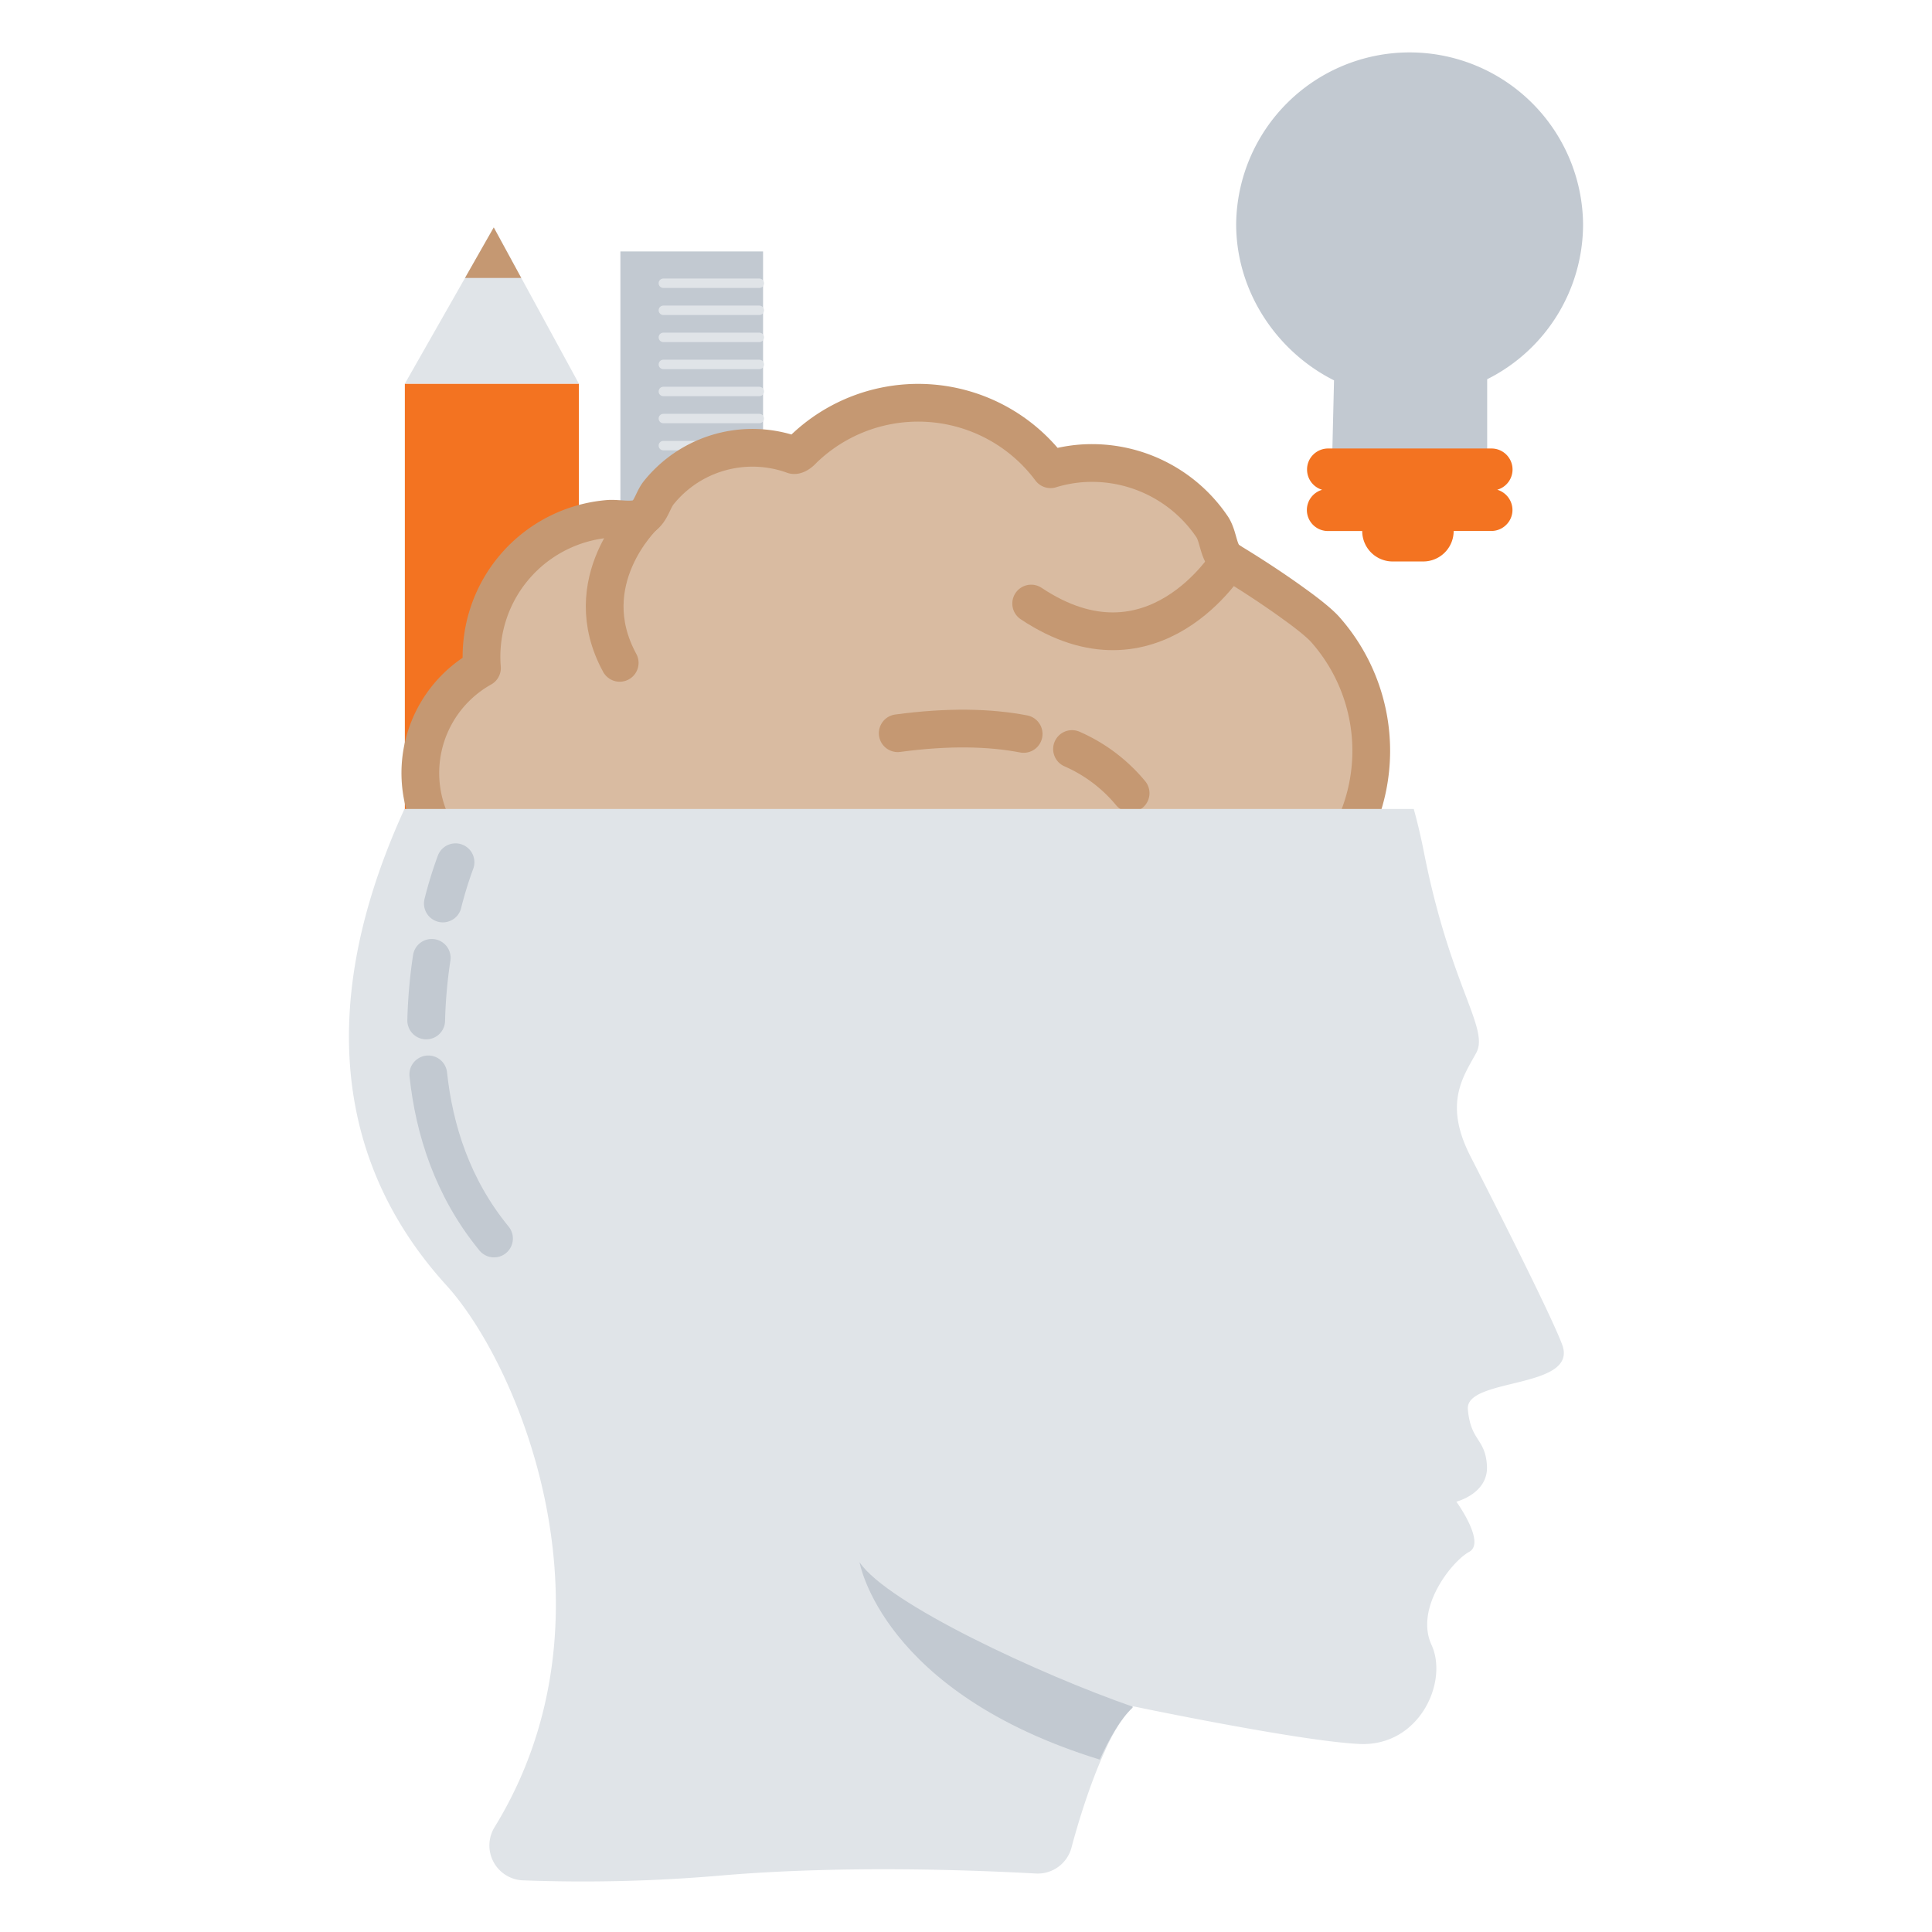
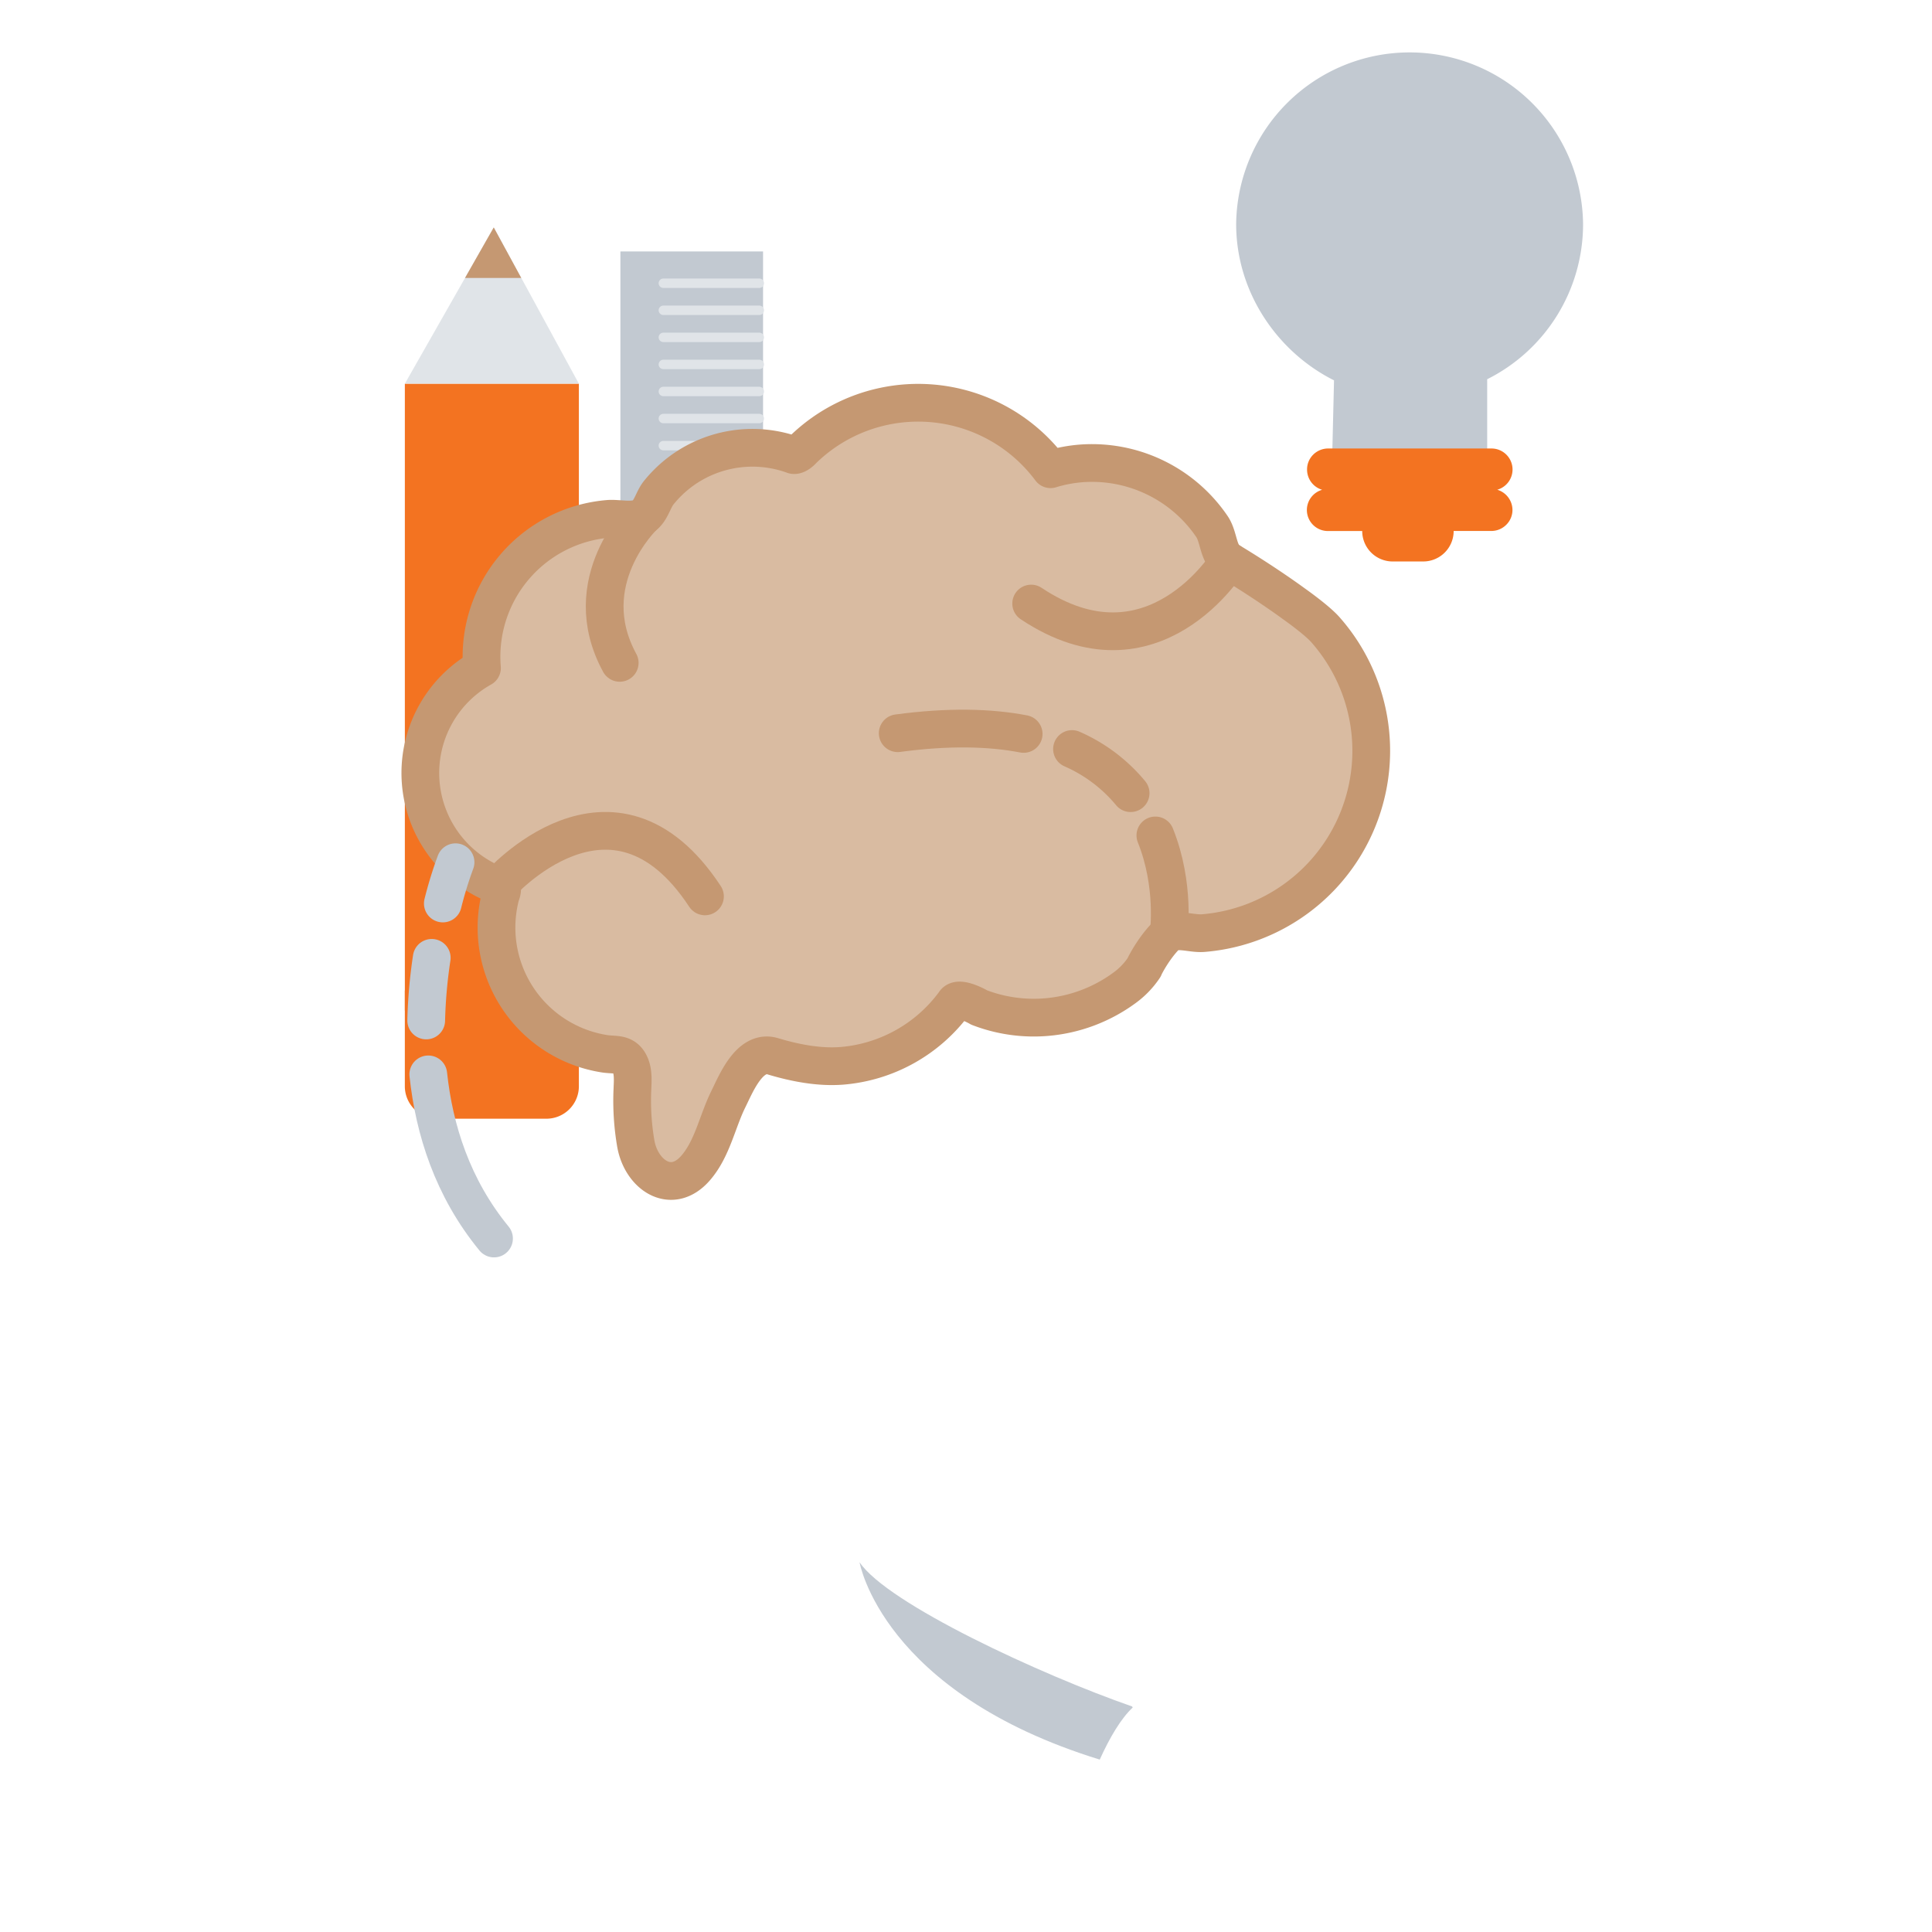
<svg xmlns="http://www.w3.org/2000/svg" id="Layer_1" data-name="Layer 1" viewBox="0 0 1024 1024">
  <defs>
    <style>.cls-1{fill:#c2c9d1;}.cls-2{fill:#f37321;}.cls-3{fill:#e0e4e8;}.cls-4{fill:#c59872;}.cls-5,.cls-7{fill:none;}.cls-5{stroke:#e0e4e8;stroke-width:5px;}.cls-5,.cls-6,.cls-7{stroke-linecap:round;stroke-linejoin:round;}.cls-6{fill:#d9bba1;stroke:#c59872;}.cls-6,.cls-7{stroke-width:20px;}.cls-7{stroke:#c2c9d1;}</style>
  </defs>
  <path class="cls-1" d="M839.06,118.71A91.91,91.91,0,0,1,788.24,201v44.94H706l1.06-44.35c-30.14-15.09-51.87-46.82-51.87-82.83a91.94,91.94,0,0,1,183.87,0Z" />
  <path class="cls-2" d="M801.64,270.27a11,11,0,0,1-3.29,7.87,11.16,11.16,0,0,1-7.88,3.29h-20a16.14,16.14,0,0,1-16.13,16.16H738.19A16.14,16.14,0,0,1,722,281.46H703.83a11.16,11.16,0,0,1-11.16-11.16h0a11.17,11.17,0,0,1,8.1-10.7,11.16,11.16,0,0,1-8-10.75A11,11,0,0,1,696,241a11.25,11.25,0,0,1,7.88-3.29h86.64a11.16,11.16,0,0,1,11.16,11.16h0a11.16,11.16,0,0,1-8.1,10.7A11.26,11.26,0,0,1,801.64,270.27Z" />
  <path class="cls-2" d="M306.82,524.94v50.79a17.21,17.21,0,0,1-17.22,17.21H231.79a17.21,17.21,0,0,1-17.22-17.21V524.94h92.25Z" />
  <rect class="cls-2" x="214.58" y="203.36" width="92.24" height="332.26" />
  <polygon class="cls-3" points="306.82 203.36 214.58 203.36 247.22 146.01 261.71 120.55 275.58 146.01 306.82 203.36" />
  <polygon class="cls-4" points="276.28 147.33 246.46 147.33 257.01 128.78 261.7 120.55 266.18 128.78 276.28 147.33" />
  <rect class="cls-1" x="328.82" y="133.27" width="75.62" height="311.6" />
  <line class="cls-5" x1="351.59" y1="150.12" x2="402.44" y2="150.12" />
  <line class="cls-5" x1="351.59" y1="164.46" x2="402.44" y2="164.46" />
  <line class="cls-5" x1="351.59" y1="178.81" x2="402.44" y2="178.81" />
  <line class="cls-5" x1="351.59" y1="193.15" x2="402.44" y2="193.15" />
  <line class="cls-5" x1="351.59" y1="207.49" x2="402.44" y2="207.49" />
  <line class="cls-5" x1="351.59" y1="221.83" x2="402.44" y2="221.83" />
  <line class="cls-5" x1="351.59" y1="236.18" x2="402.44" y2="236.18" />
  <line class="cls-5" x1="351.59" y1="250.52" x2="402.44" y2="250.52" />
-   <line class="cls-5" x1="351.59" y1="264.86" x2="402.44" y2="264.86" />
  <line class="cls-5" x1="351.59" y1="279.2" x2="402.44" y2="279.2" />
  <line class="cls-5" x1="351.59" y1="293.55" x2="402.44" y2="293.55" />
  <line class="cls-5" x1="351.59" y1="307.89" x2="402.44" y2="307.89" />
  <line class="cls-5" x1="351.59" y1="322.23" x2="402.44" y2="322.23" />
  <line class="cls-5" x1="351.59" y1="336.57" x2="402.44" y2="336.57" />
  <line class="cls-5" x1="351.59" y1="350.91" x2="402.44" y2="350.91" />
  <line class="cls-5" x1="351.59" y1="365.26" x2="402.44" y2="365.26" />
  <line class="cls-5" x1="351.59" y1="379.6" x2="402.44" y2="379.6" />
  <line class="cls-5" x1="351.59" y1="393.94" x2="402.44" y2="393.94" />
  <line class="cls-5" x1="351.59" y1="408.28" x2="402.44" y2="408.28" />
  <line class="cls-5" x1="351.59" y1="422.63" x2="402.44" y2="422.63" />
  <path class="cls-6" d="M223,414.93a63.77,63.77,0,0,0,41.17,54.48,1.9,1.9,0,0,1,.65.17c.31.14,2.41.22.56,4.87a67.46,67.46,0,0,0-2,22.71,67.73,67.73,0,0,0,57.16,61.37c5.15.79,9.92-.43,12.88,4.67,2.48,4.27,1.93,9.73,1.76,14.45a133.45,133.45,0,0,0,1.84,28.65C340,622.84,356,633.76,368.75,619c8.83-10.21,11.38-24.43,17.21-36.28,4-8,11.25-26.61,23.65-22.87,11.75,3.54,24.54,6,36.58,5.06a82.37,82.37,0,0,0,59.67-33.33c2.09-3.93,13,2.3,13.11,2.41a80.53,80.53,0,0,0,35.67,5.1,81.42,81.42,0,0,0,41.21-15.39,42.62,42.62,0,0,0,10.53-10.89c0-.33,5.54-11.36,13.07-18.2,5.69-2.46,12.35.45,18.37-.05A96.94,96.94,0,0,0,702.44,333.7c-4.66-5.26-16.48-13.56-16.82-13.81s-14.29-10.55-34.29-22.6c-5.88-3.54-5.1-12.53-9-18.26a76.89,76.89,0,0,0-69.52-33.4,75.73,75.73,0,0,0-16,3.07A87.47,87.47,0,0,0,425.6,238.3c-2.57,2.82-4.43,3.07-5,2.88l-.18-.07a63.82,63.82,0,0,0-58.9,8.27,64.19,64.19,0,0,0-12.43,11.82c-2.94,3.67-4,9.58-8,12.35-4.78,3.31-13.19,1-18.64,1.46a73.3,73.3,0,0,0-67,79.05A63.76,63.76,0,0,0,223,414.93Z" />
  <path class="cls-6" d="M542.56,389c-17.87-3.44-39.81-4-66.75-.38" />
  <path class="cls-6" d="M599.25,420.39A84,84,0,0,0,568.19,397" />
  <path class="cls-6" d="M619.45,494.64s3.5-25.56-7.08-51.85" />
  <path class="cls-6" d="M341.11,273.55s-36.23,34.56-12.65,77.78" />
  <path class="cls-6" d="M264.21,469.41s60.32-69,109.44,5.69" />
  <path class="cls-6" d="M651.33,297.29s-40,65.83-104.79,22.6" />
-   <path class="cls-3" d="M778,747c1.52,17.17,9.28,15.23,10.11,29.92s-16.21,19-16.21,19,15.79,21.75,6.79,26.6-29,29.64-19.95,49.31-6.51,54-38.24,52.51-119.83-19.95-119.83-19.95l-.42.4a51.18,51.18,0,0,0-7.63,9.81l-.13.21a116.27,116.27,0,0,0-7.19,14c-7.62,16.76-13.86,37.13-17.46,50.7A18.5,18.5,0,0,1,549,993c-30.06-1.66-100.3-4.57-166.1,1A847.81,847.81,0,0,1,277,996.62a18.51,18.51,0,0,1-14.82-28.26c68.29-111.24,13.57-244.09-25.63-287.18-40-43.95-81-123.69-22.17-252.4H749.32c2,7.23,3.79,14.8,5.35,22.71,14.13,71.76,34.91,93.65,27.71,106.67s-17.18,27-3,54.73,43.22,85.19,48.63,99.88C836.68,736.46,776.42,730,778,747Z" />
  <path class="cls-1" d="M600.34,905.05c-6.23,5.82-12.19,15.93-17.45,27.57C467.35,897,455.58,828,455.58,828c14.68,22,96.28,59.7,144.49,76.47Z" />
  <path class="cls-7" d="M227,569.44c3.13,29.31,12.83,60.16,34.84,87" />
  <path class="cls-7" d="M228.83,507.68a263.39,263.39,0,0,0-2.93,33.19" />
  <path class="cls-7" d="M241.44,457a210.36,210.36,0,0,0-6.73,21.87" />
</svg>